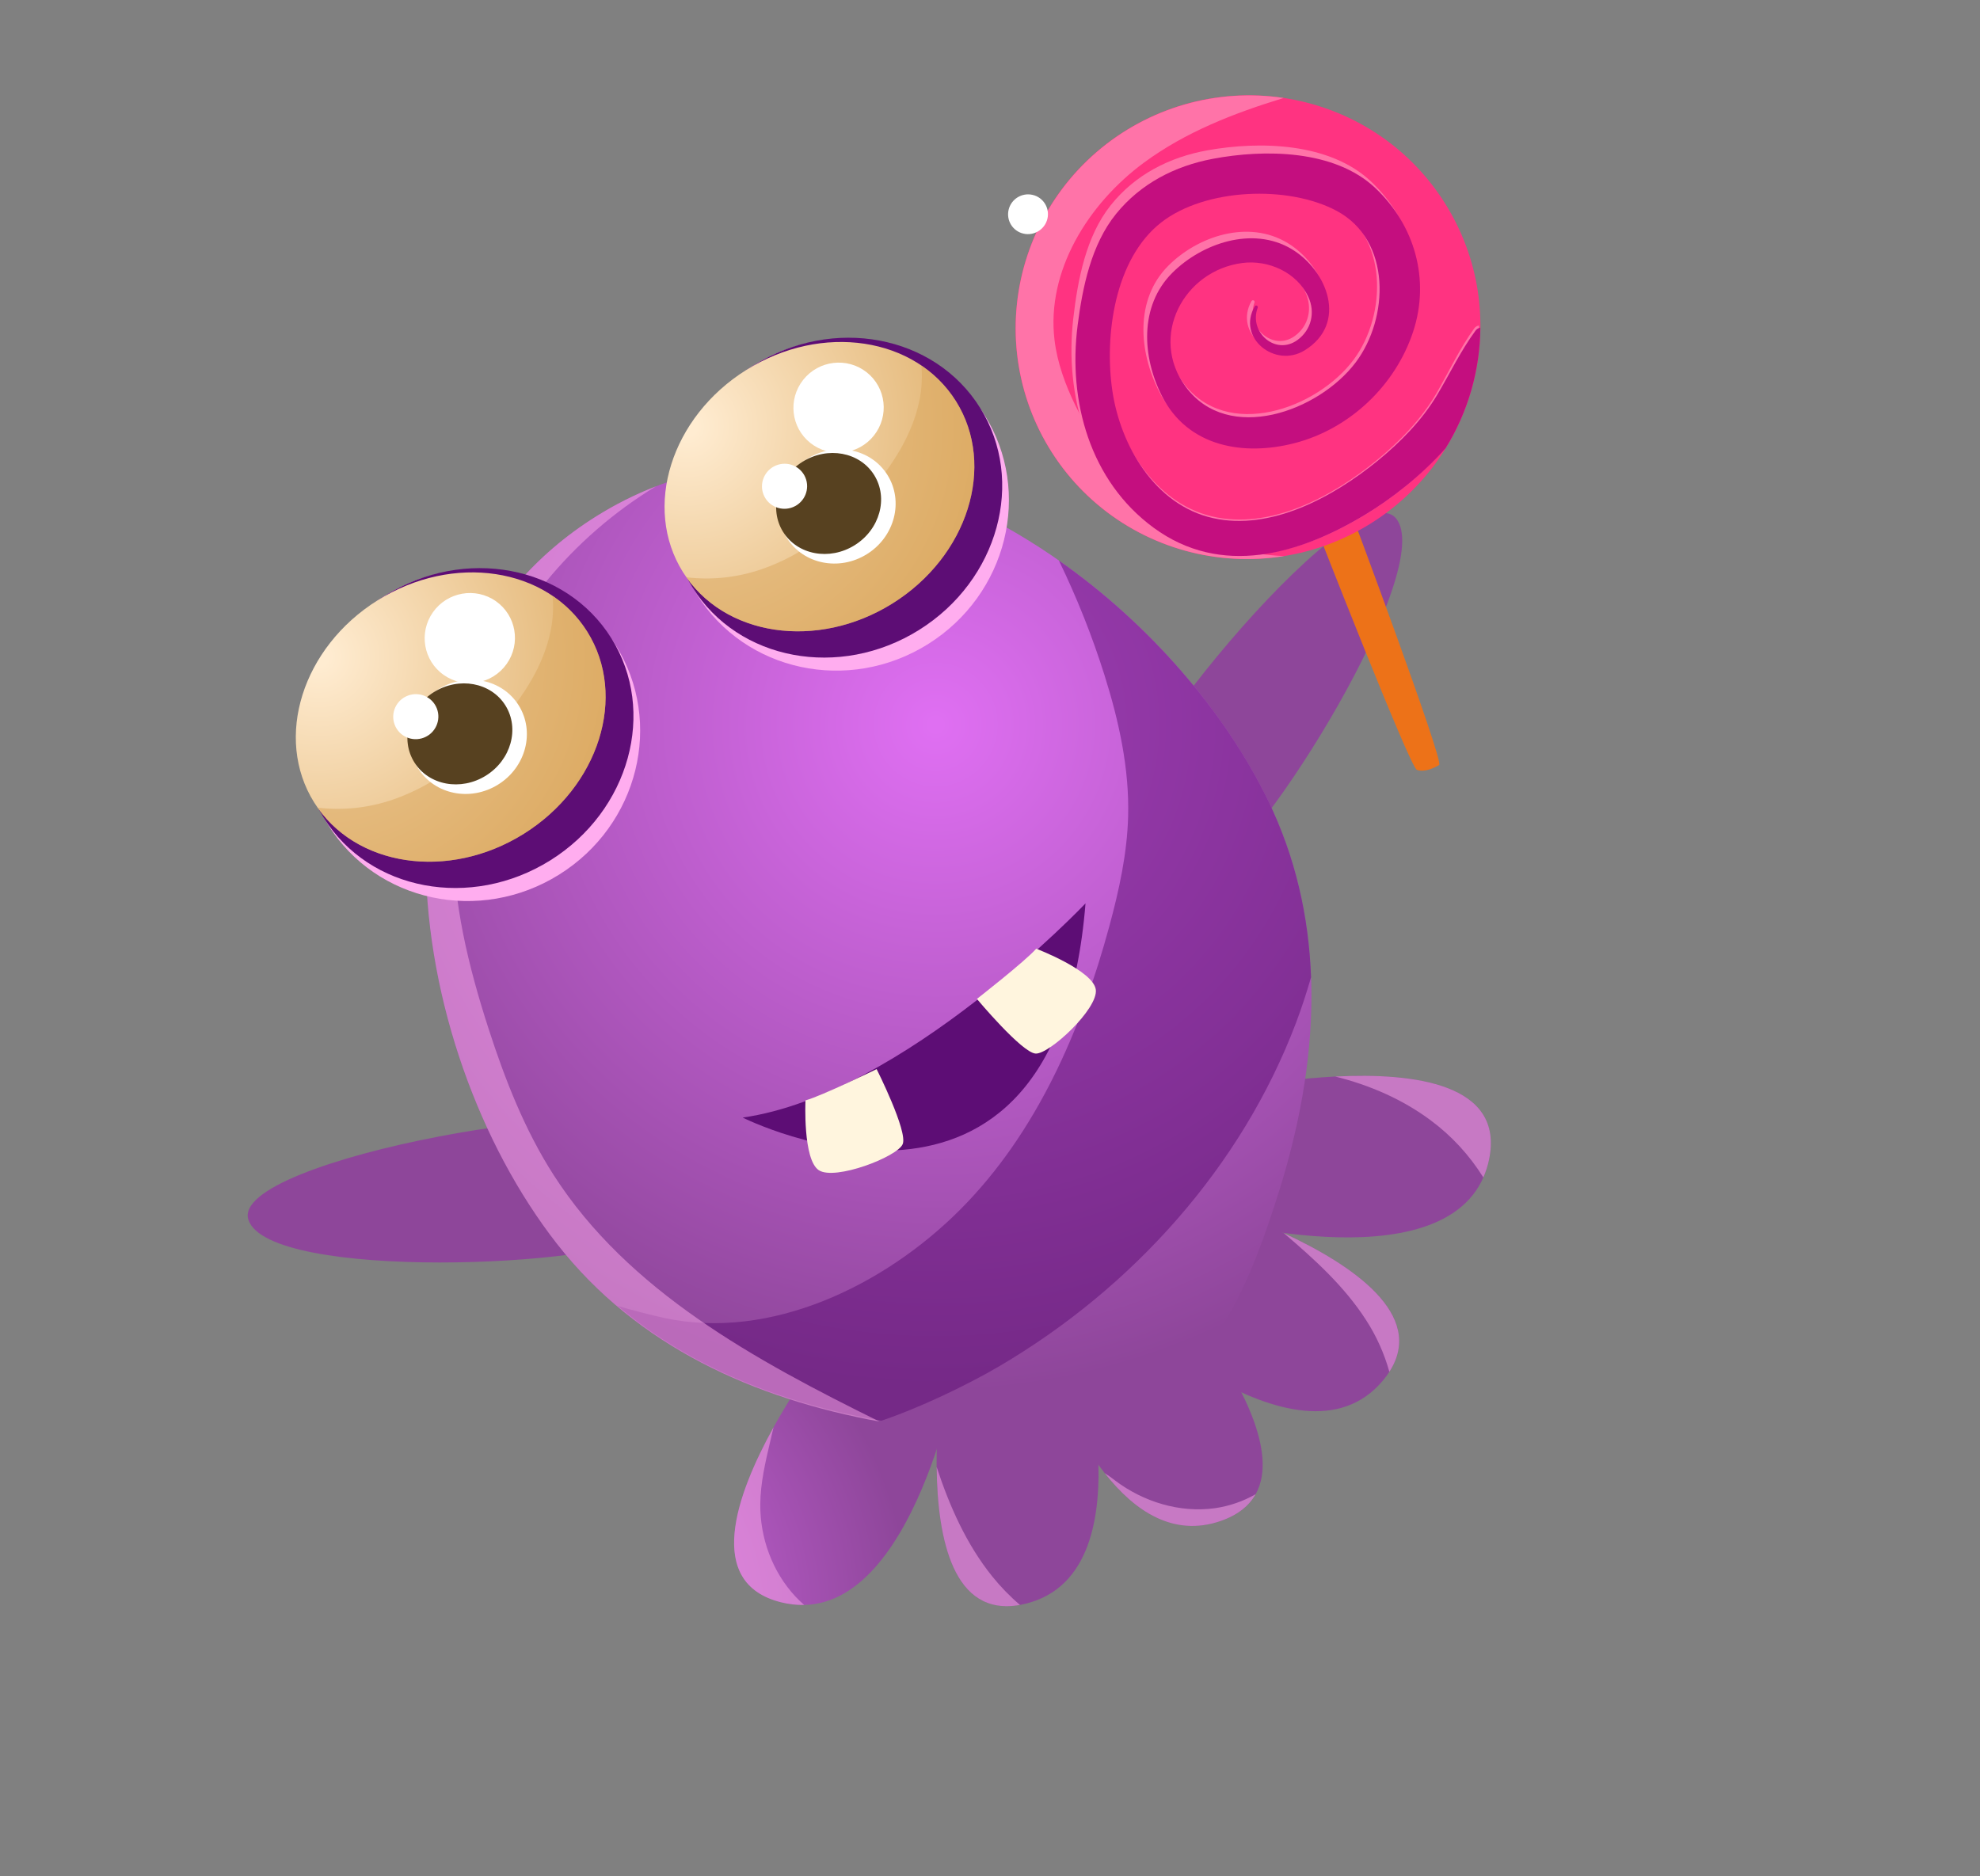
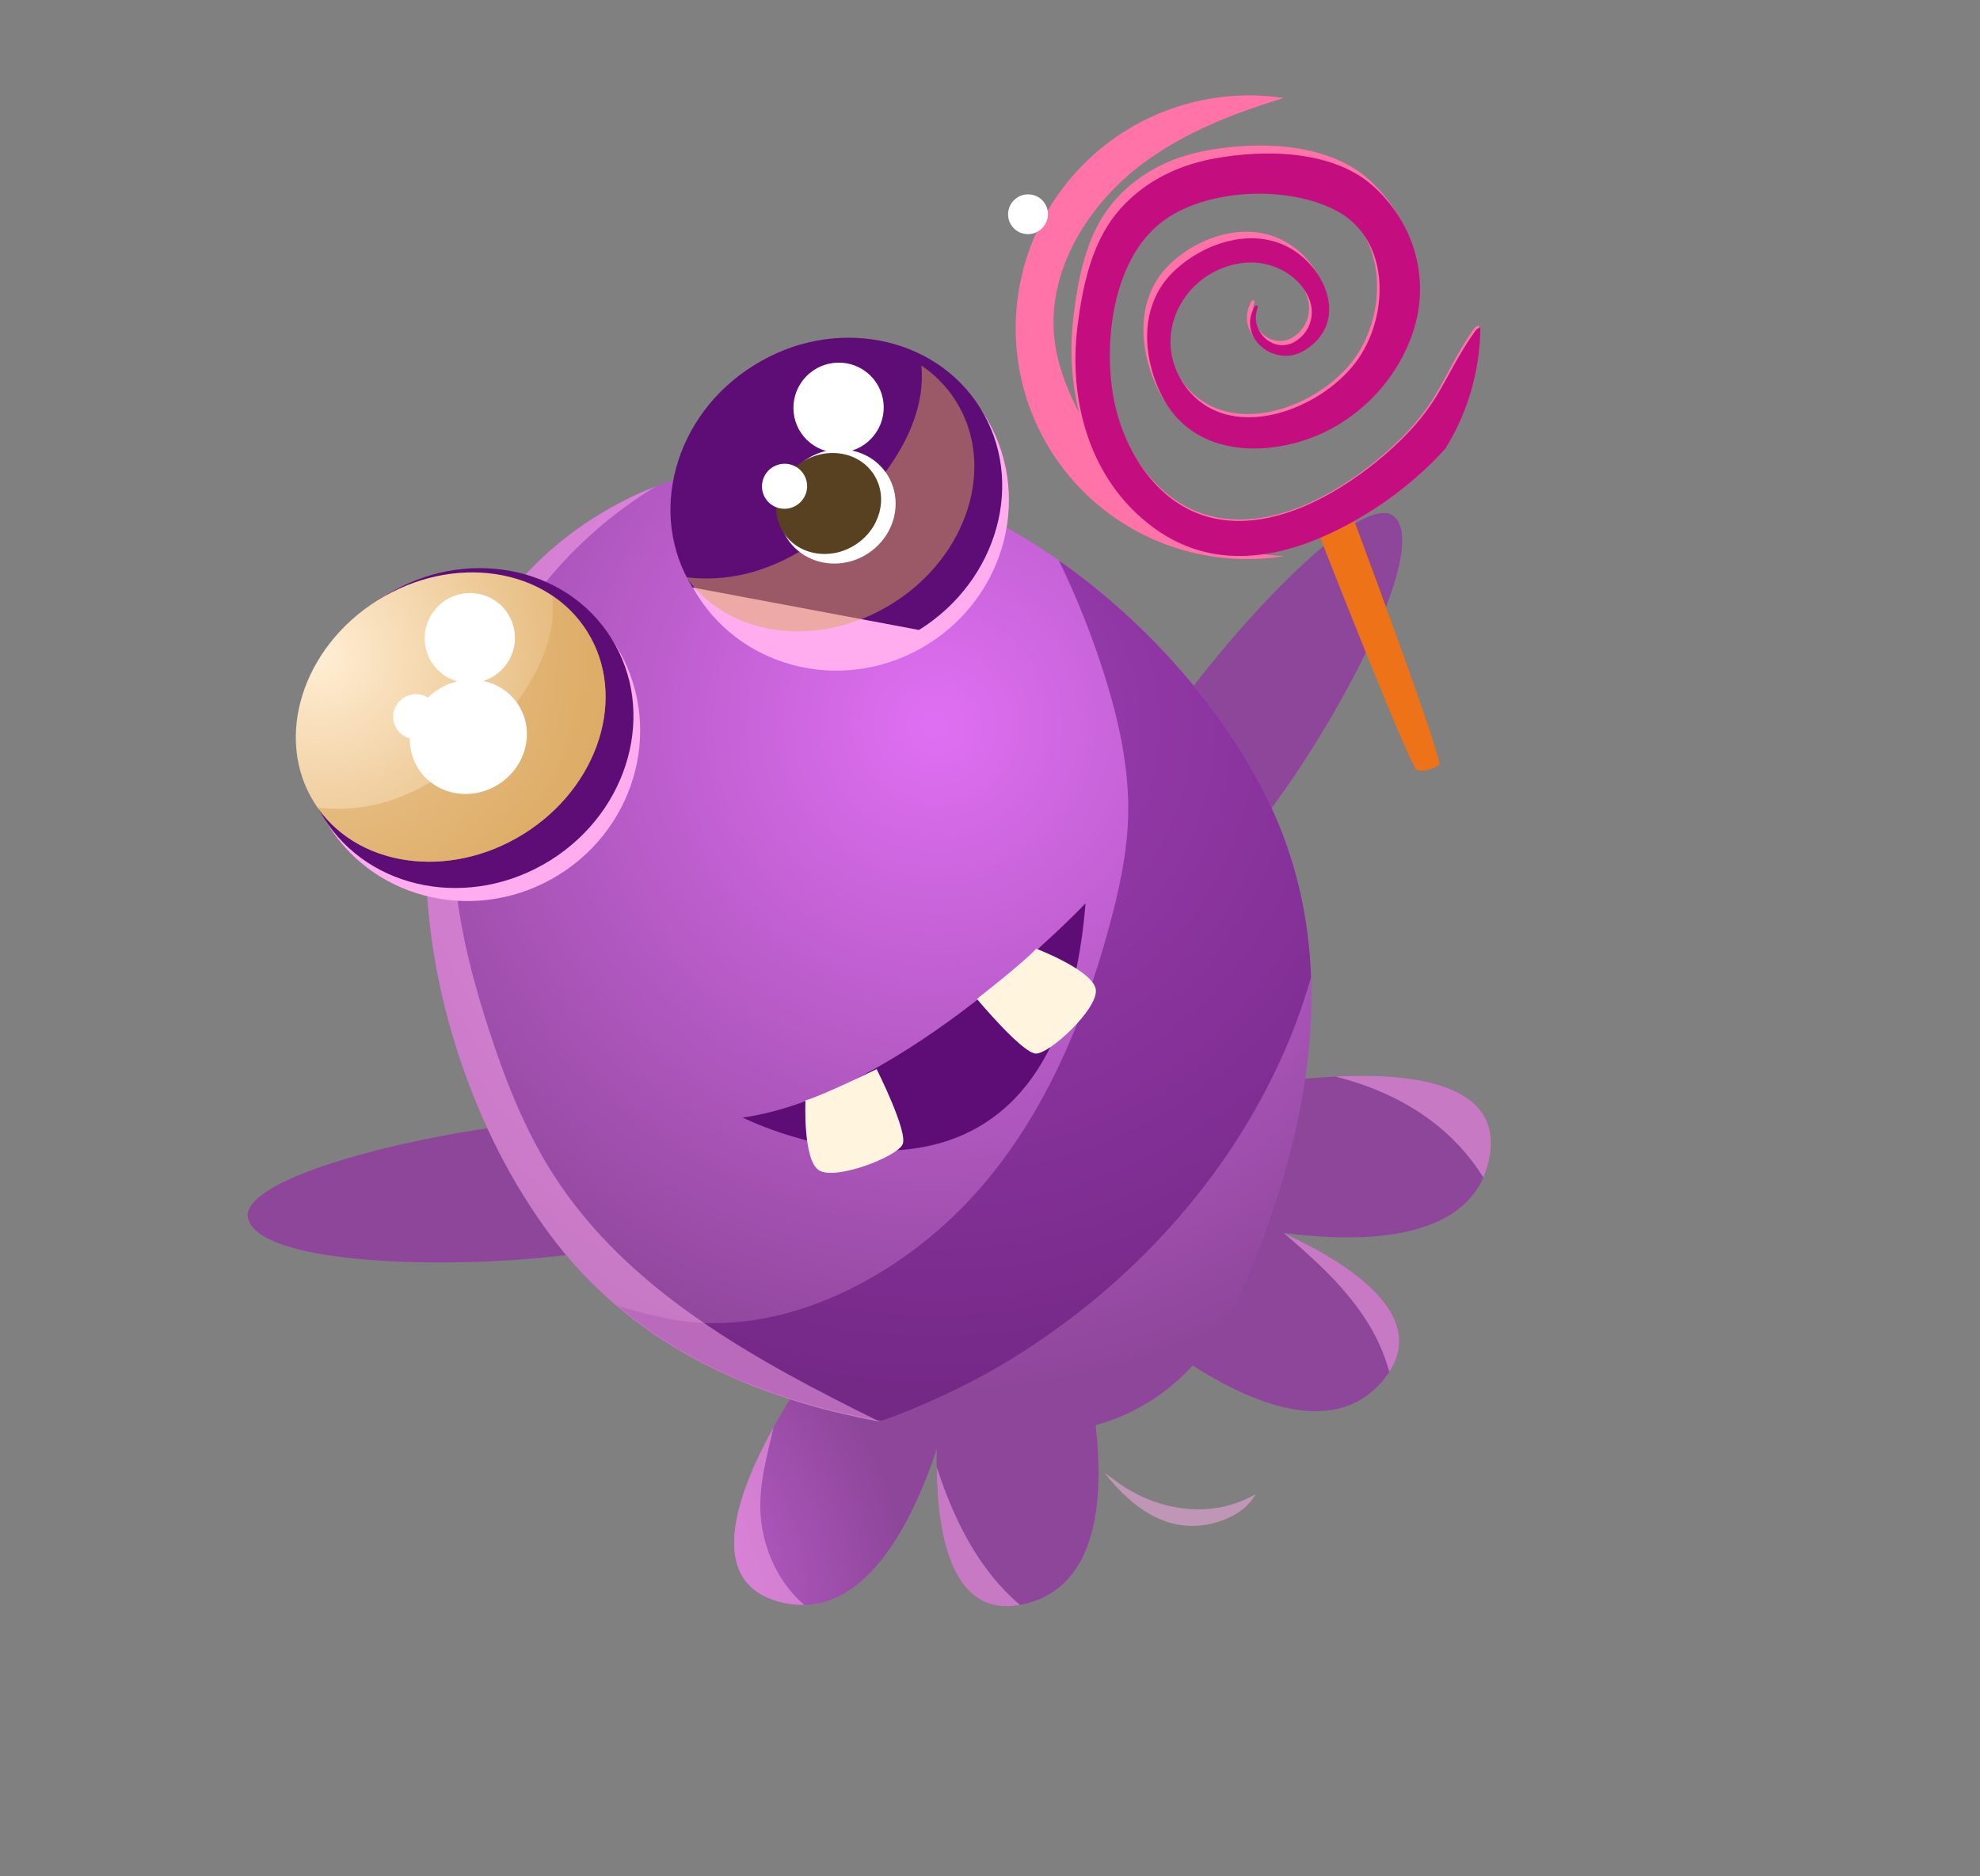
<svg xmlns="http://www.w3.org/2000/svg" width="172" height="163" viewBox="0 0 172 163" fill="none">
  <rect x="0" y="0" width="172" height="163" fill="#808080" stroke="none" />
-   <path d="M100.152 110.02C100.152 110.02 116.882 128.41 106.021 132.149C95.16 135.887 89.291 113.759 89.291 113.759L100.152 110.02Z" fill="url(#paint0_radial_638_990)" />
  <path opacity="0.5" d="M109.075 129.817C107.983 130.441 106.782 130.854 105.537 131.032C102.486 131.457 99.326 130.482 96.876 128.634C96.585 128.402 96.282 128.186 95.967 127.988C98.588 131.322 101.954 133.548 106.021 132.149C107.537 131.627 108.514 130.819 109.075 129.817Z" fill="#FFADEF" />
  <path d="M56.927 98.539C56.927 98.539 60.136 104.285 56.296 107.204C52.457 110.123 23.403 111.303 21.584 105.994C19.765 100.685 55.631 94.464 56.927 98.539Z" fill="url(#paint1_radial_638_990)" />
  <path d="M97.293 72.053C97.293 72.053 100.702 77.683 105.136 75.786C109.57 73.889 124.951 49.204 121.235 44.999C117.519 40.793 94.392 68.912 97.293 72.053Z" fill="url(#paint2_radial_638_990)" />
  <path d="M114.364 45.886C114.364 45.886 122.461 66.647 123.082 66.885C123.703 67.123 124.565 66.741 125.017 66.459C125.469 66.176 117.262 44.232 117.262 44.232L114.364 45.886Z" fill="#ED7218" />
-   <path d="M119.071 45.482C128.539 39.565 131.442 27.133 125.556 17.713C119.669 8.292 107.222 5.452 97.754 11.368C88.287 17.284 85.383 29.717 91.27 39.137C97.156 48.557 109.603 51.398 119.071 45.482Z" fill="#FF3381" />
  <path d="M91.604 29.531C90.888 23.56 94.518 17.708 99.379 14.126C102.99 11.466 107.197 9.827 111.51 8.513C108.63 8.08 105.687 8.275 102.884 9.085C100.081 9.895 97.484 11.3 95.272 13.204C93.06 15.107 91.285 17.465 90.069 20.113C88.854 22.762 88.226 25.639 88.23 28.548C88.234 31.456 88.869 34.326 90.091 36.961C91.314 39.595 93.095 41.932 95.312 43.809C97.529 45.687 100.13 47.062 102.935 47.839C105.74 48.616 108.684 48.777 111.563 48.31C108.421 48.201 105.362 47.3 102.669 45.693C98.601 43.277 95.473 39.47 93.412 35.217C92.54 33.42 91.842 31.516 91.604 29.531Z" fill="#FF73A8" />
  <path d="M128.058 28.541C126.78 30.312 125.879 32.275 124.782 34.166C123.478 36.413 121.587 38.353 119.599 39.982C115.783 43.109 110.36 46.077 105.266 44.861C100.172 43.645 97.103 38.334 96.341 33.498C95.573 28.616 96.394 21.811 100.451 18.632C104.272 15.639 111.541 15.454 115.786 17.792C120.645 20.469 120.466 27.357 117.61 31.221C114.42 35.537 106.529 38.343 102.756 33.211C99.473 28.747 102.434 22.933 107.574 22.311C109.867 22.034 112.378 23.206 113.394 25.38C114.042 26.769 113.685 28.308 112.488 29.184C110.593 30.571 108.203 28.444 108.972 26.292C108.988 26.257 108.991 26.218 108.978 26.182C108.966 26.145 108.939 26.116 108.905 26.099C108.87 26.082 108.831 26.08 108.794 26.093C108.758 26.105 108.728 26.132 108.711 26.166C107.156 28.937 110.563 31.686 113.123 30.109C116.914 27.774 115.034 23.037 111.853 21.111C108.432 19.041 104.035 20.522 101.471 23.106C98.58 26.019 98.922 30.544 100.684 33.999C103.001 38.543 107.906 39.42 112.336 38.312C117.161 37.104 121.107 33.306 122.603 28.558C124.052 23.961 122.622 19.124 119.132 15.8C115.527 12.366 109.41 12.248 104.895 13.059C101.578 13.655 98.603 15.178 96.486 17.833C94.338 20.527 93.624 24.296 93.235 27.661C92.458 34.379 94.487 41.463 100.092 45.653C106.042 50.101 112.855 48.181 118.6 44.714C120.835 43.365 123.459 41.335 125.566 38.914C127.493 35.698 128.5 32.021 128.479 28.282C128.394 28.293 128.313 28.321 128.24 28.366C128.168 28.411 128.106 28.47 128.058 28.541Z" fill="#FF73A8" />
  <path d="M128.175 28.73C126.886 30.483 125.969 32.42 124.858 34.288C123.538 36.51 121.638 38.435 119.646 40.057C115.821 43.171 110.403 46.147 105.36 45.011C100.316 43.876 97.33 38.698 96.63 33.96C95.923 29.177 96.816 22.487 100.881 19.32C104.709 16.338 111.927 16.073 116.115 18.32C120.909 20.891 120.652 27.654 117.772 31.48C114.555 35.753 106.689 38.599 103.002 33.605C99.793 29.26 102.8 23.519 107.91 22.85C110.19 22.551 112.67 23.673 113.653 25.795C114.281 27.151 113.908 28.666 112.71 29.539C110.813 30.924 108.464 28.863 109.252 26.741C109.267 26.707 109.268 26.669 109.255 26.634C109.242 26.6 109.216 26.572 109.183 26.556C109.149 26.54 109.111 26.538 109.076 26.55C109.041 26.563 109.012 26.588 108.995 26.621C107.419 29.358 110.77 32.018 113.33 30.44C117.12 28.104 115.309 23.476 112.172 21.622C108.8 19.629 104.417 21.134 101.842 23.7C98.938 26.593 99.226 31.03 100.936 34.402C103.184 38.835 108.043 39.64 112.454 38.501C117.258 37.26 121.219 33.487 122.759 28.808C124.25 24.279 122.887 19.548 119.46 16.325C115.92 12.995 109.849 12.95 105.357 13.798C102.056 14.422 99.085 15.95 96.953 18.581C94.79 21.251 94.037 24.958 93.612 28.266C92.764 34.869 94.697 41.799 100.213 45.848C106.069 50.146 112.855 48.182 118.599 44.713C120.834 43.364 123.462 41.341 125.582 38.94C127.525 35.786 128.567 32.165 128.596 28.47C128.512 28.482 128.431 28.511 128.358 28.555C128.286 28.6 128.224 28.66 128.175 28.73Z" fill="#C40E7F" />
  <path d="M71.991 116.648C71.991 116.648 56.71 136.391 67.819 139.2C78.928 142.009 83.1 119.457 83.1 119.457L71.991 116.648Z" fill="url(#paint3_radial_638_990)" />
  <path d="M82.124 117.531C82.124 117.531 77.959 142.091 89.106 139.328C100.253 136.566 93.271 114.768 93.271 114.768L82.124 117.531Z" fill="url(#paint4_radial_638_990)" />
  <path d="M107.251 94.614C107.251 94.614 131.695 89.534 129.349 100.751C127.004 111.967 104.905 105.831 104.905 105.831L107.251 94.614Z" fill="url(#paint5_radial_638_990)" />
  <path d="M103.604 104.109C103.604 104.109 127.505 111.132 120.135 119.94C112.765 128.748 96.234 112.917 96.234 112.917L103.604 104.109Z" fill="url(#paint6_radial_638_990)" />
  <path d="M110.129 69.492C115.477 80.446 114.602 92.502 111.018 103.786C108.843 110.634 106.067 117.892 99.869 121.765C93.67 125.639 85.931 124.951 78.822 123.904C67.109 122.18 55.889 117.681 48.388 108.072C34.977 90.889 30.258 58.315 51.807 44.85C73.355 31.384 100.565 49.905 110.129 69.492Z" fill="url(#paint7_radial_638_990)" />
  <path opacity="0.5" d="M95.954 58.68C97.197 62.641 98.108 66.757 98 70.912C97.916 74.14 97.218 77.324 96.373 80.445C93.924 89.487 90.057 98.413 83.434 105.067C76.811 111.721 66.917 116.469 57.755 114.515C56.652 114.279 54.753 113.789 53.668 113.461C60.152 118.93 68.111 121.927 76.554 123.433C79.751 122.367 83.907 120.4 86.805 118.699C98.368 111.91 107.852 101.375 112.585 88.857C113.076 87.557 113.507 86.234 113.89 84.898C113.696 79.653 112.554 74.459 110.129 69.492C106.353 61.759 99.825 54.194 91.983 48.696C93.549 51.922 94.877 55.259 95.954 58.68Z" fill="#5D0D75" />
  <path opacity="0.5" d="M39.369 72.703C39.426 64.73 42.346 56.817 47.381 50.603C50.081 47.294 53.328 44.469 56.982 42.253C55.179 42.953 53.446 43.822 51.806 44.85C30.258 58.315 34.976 90.889 48.389 108.072C55.37 117.015 65.572 121.53 76.396 123.504C65.578 118.164 54.573 112.17 48.1 102.096C45.585 98.179 43.873 93.802 42.44 89.371C40.694 83.974 39.329 78.381 39.369 72.703Z" fill="#FFADEF" />
  <path d="M64.516 97.095C64.516 97.095 91.702 110.767 94.297 78.486C94.297 78.486 78.574 95.083 64.516 97.095Z" fill="#5D0D75" />
  <path opacity="0.5" d="M69.099 138.707C67.099 136.569 66.022 133.627 66.045 130.696C66.059 128.857 66.482 127.047 66.903 125.254L67.198 123.999C63.919 129.924 61.234 137.535 67.818 139.199C68.483 139.371 69.17 139.451 69.858 139.438C69.592 139.208 69.339 138.963 69.099 138.707Z" fill="#FFADEF" />
  <path opacity="0.5" d="M86.184 136.945C83.949 134.16 82.48 130.854 81.366 127.447C81.433 133.729 82.808 140.488 88.605 139.437C87.721 138.684 86.911 137.85 86.184 136.945Z" fill="#FFADEF" />
  <path opacity="0.5" d="M118.684 114.71C119.575 116.091 120.251 117.599 120.692 119.183C123.902 114.207 117.405 109.864 111.52 107.134C114.187 109.402 116.801 111.773 118.684 114.71Z" fill="#FFADEF" />
  <path opacity="0.5" d="M129.35 100.751C130.738 94.114 122.747 93.183 115.99 93.529C118.969 94.269 121.825 95.503 124.277 97.33C126.103 98.684 127.656 100.37 128.856 102.299C129.074 101.801 129.24 101.283 129.35 100.751Z" fill="#FFADEF" />
  <path d="M48.573 75.985C55.471 71.675 57.674 62.758 53.494 56.068C49.314 49.378 40.333 47.449 33.435 51.76C26.537 56.07 24.334 64.987 28.514 71.677C32.695 78.367 41.675 80.296 48.573 75.985Z" fill="#FFADEF" />
  <path d="M47.801 74.75C54.699 70.439 57.075 61.799 53.108 55.45C49.141 49.102 40.333 47.449 33.435 51.76C26.537 56.07 24.161 64.71 28.128 71.059C32.095 77.408 40.903 79.06 47.801 74.75Z" fill="#5D0D75" />
  <path d="M45.494 72.447C52.047 68.352 54.52 60.489 51.018 54.884C47.515 49.279 39.364 48.055 32.811 52.15C26.258 56.245 23.785 64.108 27.287 69.713C30.789 75.318 38.941 76.542 45.494 72.447Z" fill="url(#paint8_radial_638_990)" />
  <path opacity="0.5" d="M45.493 72.447C52.047 68.352 54.52 60.489 51.017 54.883C50.243 53.647 49.218 52.587 48.007 51.772C48.096 52.795 48.036 53.826 47.83 54.834C47.221 57.788 45.522 60.419 43.543 62.704C40.984 65.66 37.828 68.206 34.128 69.47C32.028 70.194 29.794 70.433 27.592 70.171C31.244 75.38 39.123 76.427 45.493 72.447Z" fill="#DBA75C" />
  <path d="M43.277 68.159C45.691 66.651 46.489 63.573 45.06 61.285C43.63 58.998 40.514 58.366 38.1 59.875C35.686 61.383 34.887 64.461 36.317 66.749C37.746 69.036 40.862 69.668 43.277 68.159Z" fill="white" />
-   <path d="M42.213 67.384C44.398 66.019 45.154 63.29 43.904 61.288C42.653 59.286 39.868 58.77 37.684 60.135C35.499 61.5 34.742 64.229 35.993 66.231C37.244 68.233 40.029 68.749 42.213 67.384Z" fill="#574120" />
  <path d="M37.952 61.559C37.565 60.551 36.432 60.05 35.42 60.44C34.409 60.829 33.901 61.962 34.287 62.97C34.673 63.978 35.807 64.479 36.818 64.089C37.83 63.699 38.337 62.566 37.952 61.559Z" fill="white" />
  <path d="M44.015 57.679C45.265 55.908 44.843 53.468 43.074 52.229C41.305 50.99 38.858 51.422 37.608 53.193C36.359 54.964 36.78 57.404 38.549 58.642C40.319 59.881 42.766 59.45 44.015 57.679Z" fill="white" />
  <path d="M80.606 55.968C87.504 51.657 89.708 42.74 85.527 36.05C81.347 29.36 72.366 27.431 65.468 31.742C58.57 36.052 56.367 44.969 60.547 51.659C64.728 58.349 73.709 60.278 80.606 55.968Z" fill="#FFADEF" />
-   <path d="M79.834 54.732C86.732 50.422 89.108 41.781 85.141 35.432C81.174 29.084 72.366 27.431 65.468 31.742C58.57 36.052 56.194 44.693 60.161 51.041C64.128 57.39 72.936 59.042 79.834 54.732Z" fill="#5D0D75" />
-   <path d="M77.527 52.43C84.08 48.335 86.553 40.472 83.051 34.867C79.548 29.262 71.397 28.037 64.844 32.132C58.291 36.227 55.818 44.09 59.32 49.695C62.823 55.3 70.974 56.524 77.527 52.43Z" fill="url(#paint9_radial_638_990)" />
+   <path d="M79.834 54.732C86.732 50.422 89.108 41.781 85.141 35.432C81.174 29.084 72.366 27.431 65.468 31.742C58.57 36.052 56.194 44.693 60.161 51.041Z" fill="#5D0D75" />
  <path opacity="0.5" d="M77.527 52.429C84.08 48.335 86.553 40.472 83.051 34.867C82.276 33.63 81.251 32.57 80.04 31.755C80.129 32.778 80.07 33.809 79.863 34.817C79.255 37.772 77.555 40.402 75.576 42.688C73.017 45.643 69.861 48.189 66.161 49.453C64.062 50.177 61.827 50.417 59.626 50.154C63.278 55.363 71.157 56.41 77.527 52.429Z" fill="#DBA75C" />
  <path d="M75.31 48.142C77.724 46.633 78.522 43.556 77.093 41.268C75.663 38.98 72.547 38.349 70.133 39.857C67.719 41.366 66.921 44.443 68.35 46.731C69.78 49.019 72.896 49.651 75.31 48.142Z" fill="white" />
  <path d="M74.246 47.366C76.431 46.002 77.188 43.272 75.937 41.27C74.686 39.269 71.901 38.752 69.717 40.117C67.532 41.482 66.776 44.212 68.027 46.213C69.277 48.215 72.062 48.731 74.246 47.366Z" fill="#574120" />
  <path d="M69.963 41.487C69.546 40.491 68.398 40.024 67.398 40.444C66.399 40.864 65.926 42.011 66.342 43.007C66.758 44.003 67.906 44.47 68.906 44.05C69.906 43.63 70.379 42.482 69.963 41.487Z" fill="white" />
  <path d="M75.911 37.845C77.262 36.15 76.985 33.689 75.292 32.348C73.599 31.008 71.131 31.296 69.78 32.991C68.429 34.686 68.706 37.147 70.399 38.488C72.092 39.828 74.56 39.54 75.911 37.845Z" fill="white" />
  <path d="M69.971 95.603C69.971 95.603 69.732 100.745 71.13 101.668C72.528 102.592 77.957 100.506 78.416 99.402C78.875 98.298 76.152 92.884 76.152 92.884C76.152 92.884 71.371 95.217 69.971 95.603Z" fill="#FFF5DE" />
  <path d="M90.017 82.423C90.017 82.423 94.974 84.318 95.191 85.98C95.409 87.641 91.155 91.606 89.961 91.534C88.767 91.463 84.863 86.787 84.863 86.787C84.863 86.787 89.057 83.514 90.017 82.423Z" fill="#FFF5DE" />
  <path d="M90.989 18.999C91.206 18.069 90.627 17.142 89.696 16.93C88.764 16.717 87.833 17.299 87.616 18.229C87.399 19.16 87.978 20.086 88.909 20.298C89.84 20.511 90.771 19.929 90.989 18.999Z" fill="white" />
  <defs>
    <radialGradient id="paint0_radial_638_990" cx="0" cy="0" r="1" gradientUnits="userSpaceOnUse" gradientTransform="translate(-447.989 233.85) rotate(-168.286) scale(23.841 47.824)">
      <stop offset="0.008" stop-color="#DF6FF2" />
      <stop offset="1" stop-color="#8E469A" />
    </radialGradient>
    <radialGradient id="paint1_radial_638_990" cx="0" cy="0" r="1" gradientUnits="userSpaceOnUse" gradientTransform="translate(-170.218 73.496) rotate(-135.944) scale(64.806 26.746)">
      <stop offset="0.008" stop-color="#DF6FF2" />
      <stop offset="1" stop-color="#8E469A" />
    </radialGradient>
    <radialGradient id="paint2_radial_638_990" cx="0" cy="0" r="1" gradientUnits="userSpaceOnUse" gradientTransform="translate(-64.79 -115.638) rotate(-107.088) scale(70.082 24.734)">
      <stop offset="0.008" stop-color="#DF6FF2" />
      <stop offset="1" stop-color="#8E469A" />
    </radialGradient>
    <radialGradient id="paint3_radial_638_990" cx="0" cy="0" r="1" gradientUnits="userSpaceOnUse" gradientTransform="translate(45.221 140.527) rotate(-32) scale(33.867 33.68)">
      <stop offset="0.008" stop-color="#DF6FF2" />
      <stop offset="1" stop-color="#8E469A" />
    </radialGradient>
    <radialGradient id="paint4_radial_638_990" cx="0" cy="0" r="1" gradientUnits="userSpaceOnUse" gradientTransform="translate(121.686 35.404) rotate(-57.446) scale(33.062 34.502)">
      <stop offset="0.008" stop-color="#DF6FF2" />
      <stop offset="1" stop-color="#8E469A" />
    </radialGradient>
    <radialGradient id="paint5_radial_638_990" cx="0" cy="0" r="1" gradientUnits="userSpaceOnUse" gradientTransform="translate(-115.908 239.4) rotate(148) scale(33.867 33.68)">
      <stop offset="0.008" stop-color="#DF6FF2" />
      <stop offset="1" stop-color="#8E469A" />
    </radialGradient>
    <radialGradient id="paint6_radial_638_990" cx="0" cy="0" r="1" gradientUnits="userSpaceOnUse" gradientTransform="translate(-254.267 237.314) rotate(173.446) scale(33.062 34.502)">
      <stop offset="0.008" stop-color="#DF6FF2" />
      <stop offset="1" stop-color="#8E469A" />
    </radialGradient>
    <radialGradient id="paint7_radial_638_990" cx="0" cy="0" r="1" gradientUnits="userSpaceOnUse" gradientTransform="translate(81.272 63.014) rotate(-32) scale(57.996 57.683)">
      <stop offset="0.008" stop-color="#DF6FF2" />
      <stop offset="1" stop-color="#8E469A" />
    </radialGradient>
    <radialGradient id="paint8_radial_638_990" cx="0" cy="0" r="1" gradientUnits="userSpaceOnUse" gradientTransform="translate(27.733 57.044) rotate(-32) scale(30.009 29.846)">
      <stop offset="0.027" stop-color="#FFECD1" />
      <stop offset="1" stop-color="#DBA75C" />
    </radialGradient>
    <radialGradient id="paint9_radial_638_990" cx="0" cy="0" r="1" gradientUnits="userSpaceOnUse" gradientTransform="translate(59.754 37.034) rotate(-32) scale(30.009 29.846)">
      <stop offset="0.027" stop-color="#FFECD1" />
      <stop offset="1" stop-color="#DBA75C" />
    </radialGradient>
  </defs>
</svg>